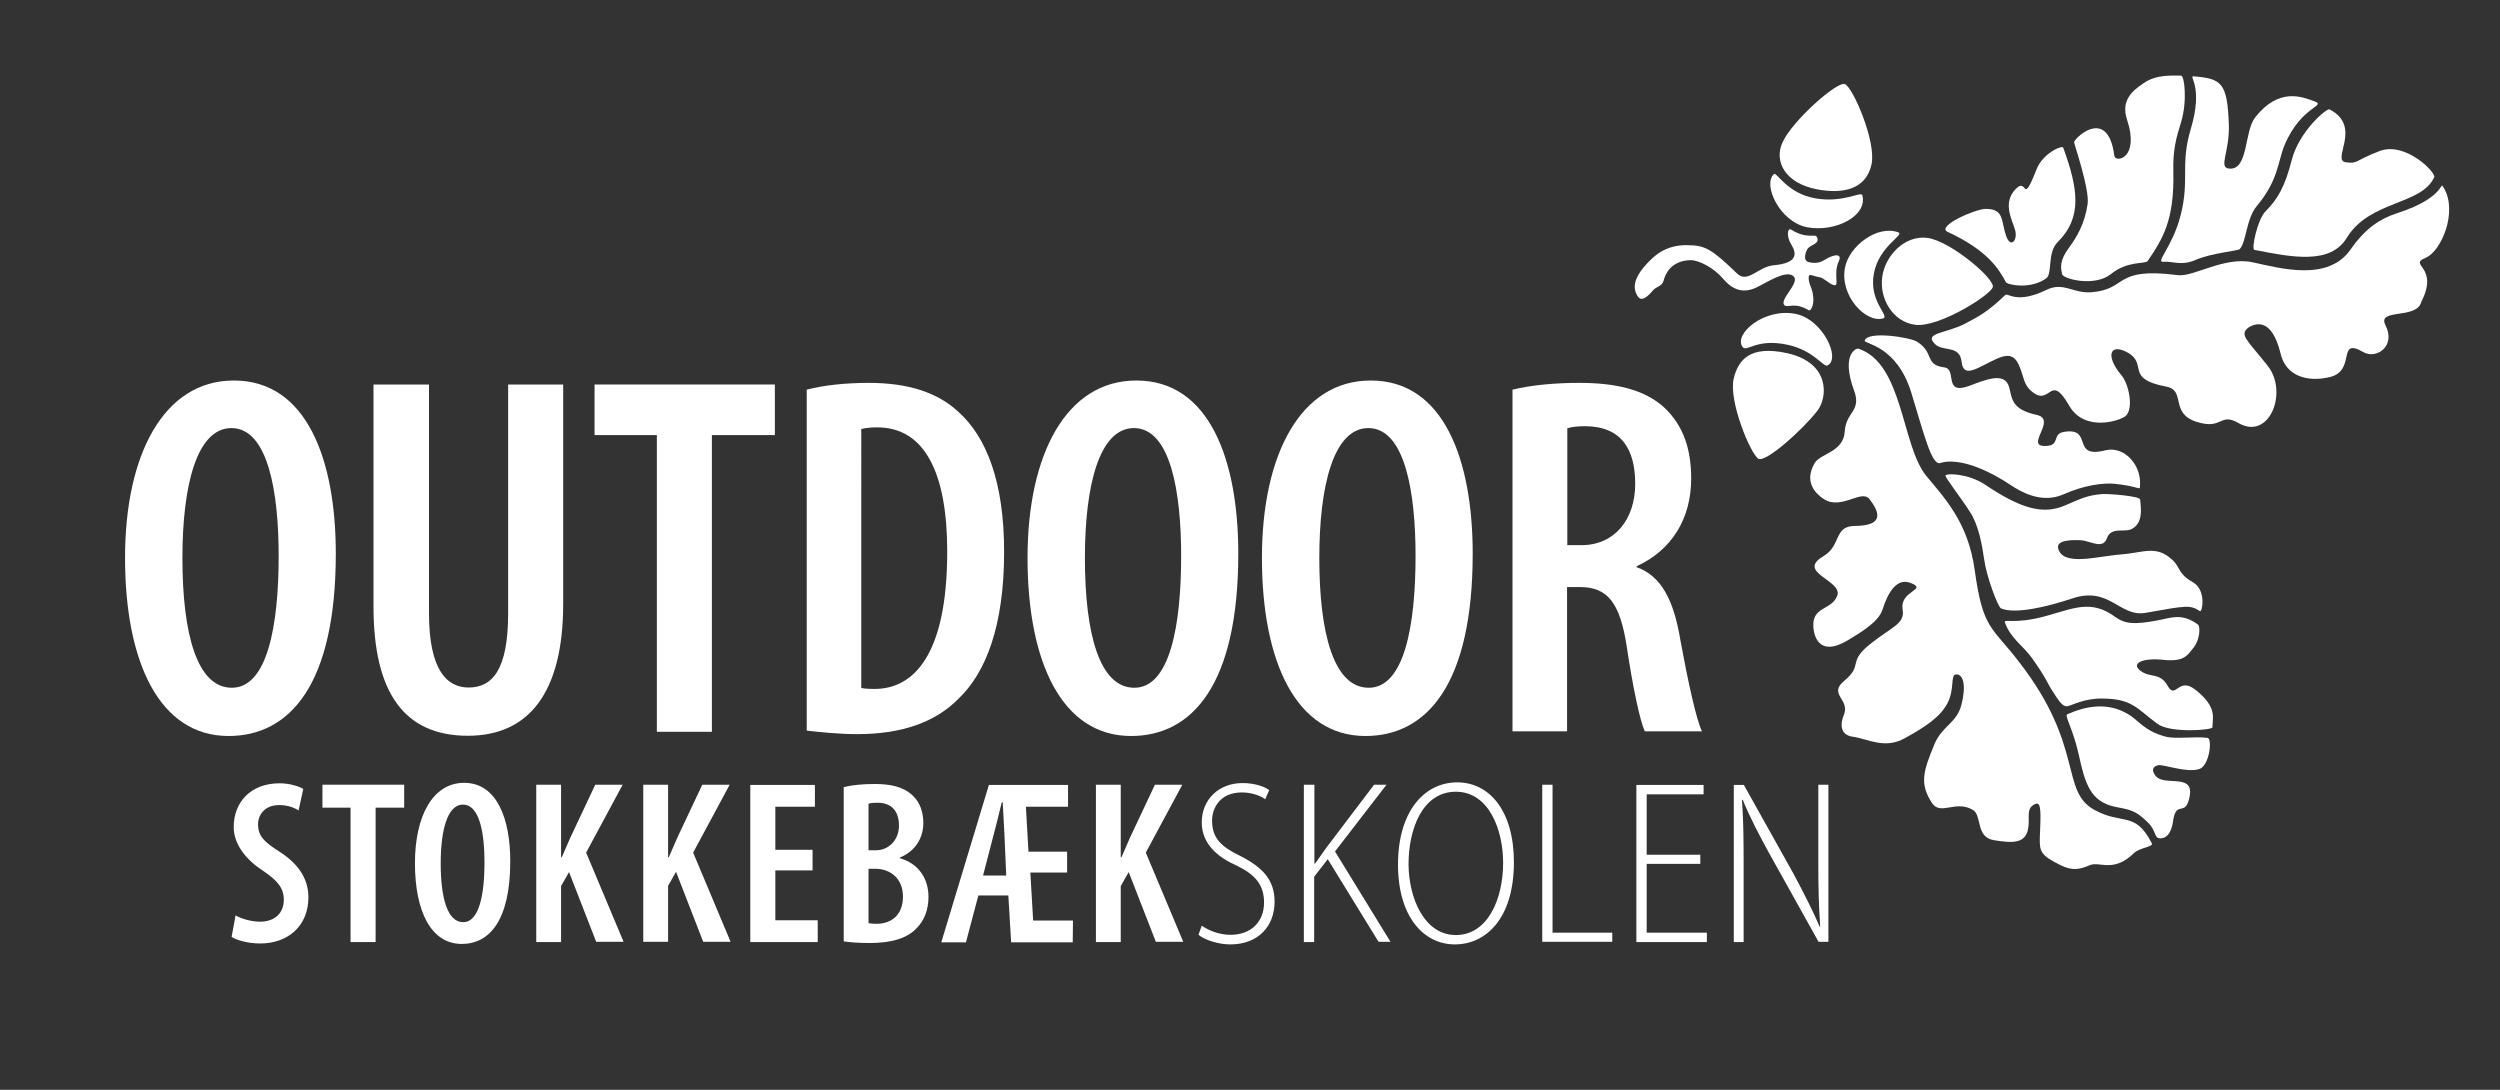
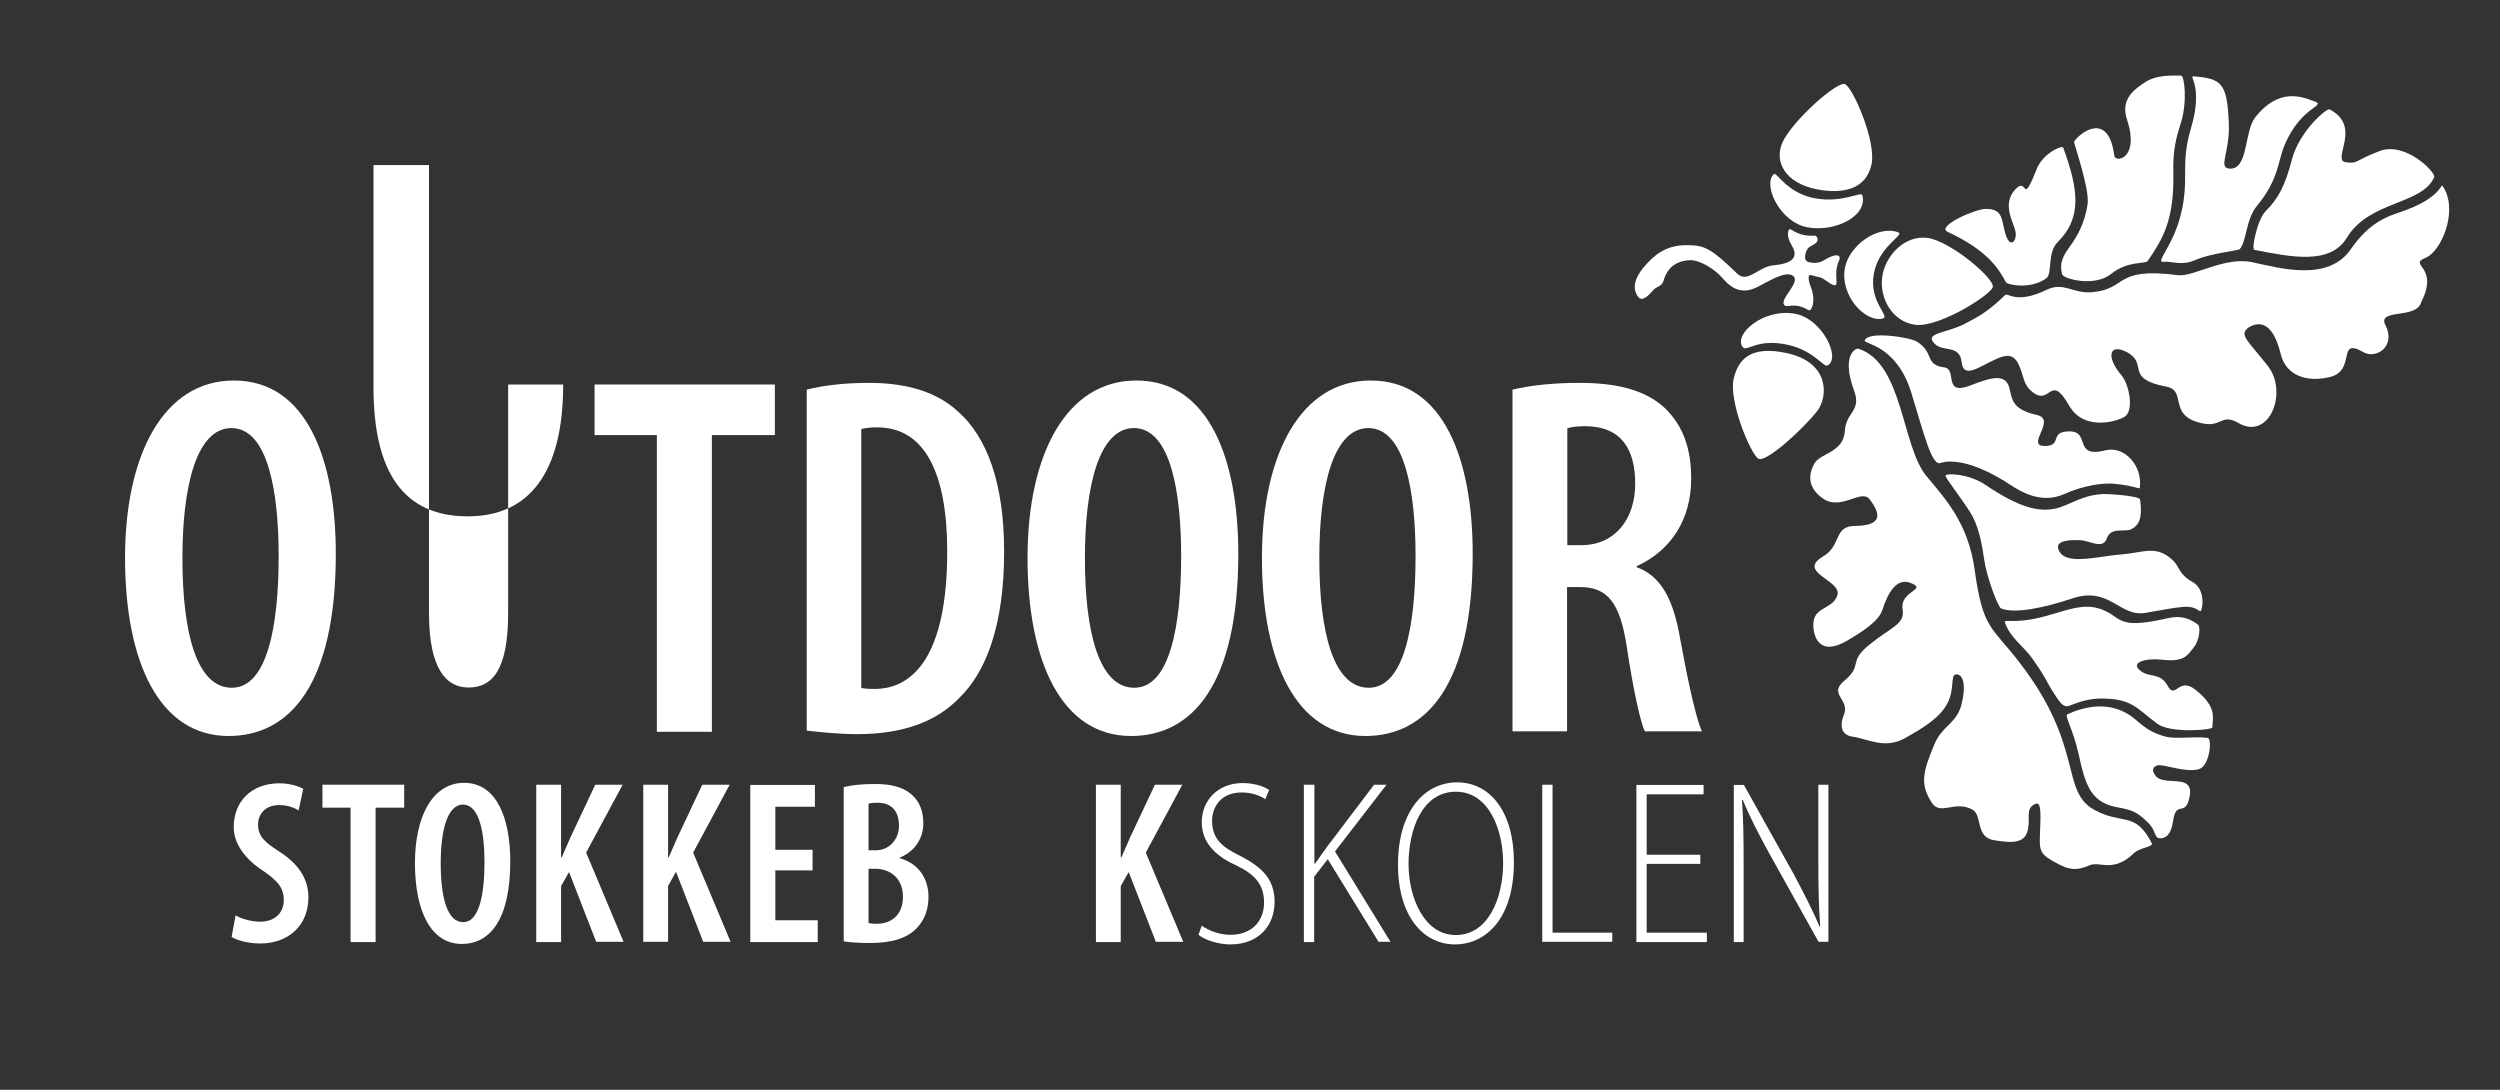
<svg xmlns="http://www.w3.org/2000/svg" version="1.1" x="0px" y="0px" viewBox="0 0 1067.6 465.4" style="enable-background:new 0 0 1067.6 465.4;" xml:space="preserve">
  <rect x="0" y="0" width="1067.6" height="465.4" fill="#333333" stroke="none" />
  <style type="text/css">
	.st0{fill:#FFFFFF;}
</style>
  <g id="_Typer_Logotypes_copy">
    <g>
      <path class="st0" d="M100.6,390.9c2.5,1.5,6.9,2.7,10.4,2.7c6.6,0,10.2-3.9,10.2-9.4c0-5.4-3.3-8.5-8.8-12.3    c-7.5-4.8-12.6-11.5-12.6-18.7c0-10.5,7.1-18.7,19.6-18.7c4.3,0,8.3,1.3,10.1,2.4l-2,9.2c-1.8-1.2-4.7-2.3-8.3-2.3    c-6.1,0-9,4.1-9,8.2c0,5.2,2.7,7.6,9.6,12c8.5,5.6,11.9,12.1,11.9,19.2c0,12.1-8.6,19.7-20.6,19.7c-5.1,0-10.1-1.4-12.2-2.8    L100.6,390.9z" />
      <path class="st0" d="M149.8,344.9h-12.1v-9.8h34.9v9.8h-12.2v57.4h-10.7V344.9z" />
      <path class="st0" d="M217.9,367.8c0,25.3-8.9,35.3-20.7,35.3c-13.3,0-20-14.2-20-34.5c0-20.1,7.6-34.3,21-34.3    C212.3,334.3,217.9,349.8,217.9,367.8z M188.2,368.7c0,14.6,2.8,25.1,9.6,25.1c6.9,0,9.1-12.1,9.1-25.5c0-12.2-2-24.7-9.2-24.7    C191,343.6,188.2,354.7,188.2,368.7z" />
      <path class="st0" d="M229,335.1h10.6v31h0.3c1.3-2.8,2.4-5.7,3.7-8.5l10.6-22.5h11.7l-15.6,29l16,38.1h-11.7L243,372.4l-3.4,6    v23.9H229V335.1z" />
      <path class="st0" d="M274.7,335.1h10.6v31h0.3c1.3-2.8,2.4-5.7,3.7-8.5l10.6-22.5h11.7l-15.6,29l16,38.1h-11.7l-11.6-29.9l-3.4,6    v23.9h-10.6V335.1z" />
      <path class="st0" d="M347,371.7h-15.9V393h18.1v9.3h-28.8v-67.1H348v9.3h-16.9v18.4H347V371.7z" />
      <path class="st0" d="M360.4,336.1c3.6-0.9,8.2-1.3,13.2-1.3c6.2,0,11.9,1,15.9,4.7c3.3,2.9,4.8,7.2,4.8,12c0,6.3-3.4,12-10,14.7    v0.3c7.8,2.2,12.2,8.5,12.2,16.5c0,5.5-1.8,10-4.9,13.2c-3.9,4.3-10.5,6.5-20.1,6.5c-4.9,0-8.6-0.3-11.2-0.7V336.1z M370.9,363.1    h3.2c5.4,0,9.8-4.4,9.8-10.5c0-5.6-2.6-9.8-9.2-9.8c-1.6,0-2.9,0.1-3.8,0.4V363.1z M370.9,394.2c0.9,0.2,2,0.3,3.4,0.3    c6.5,0,11.3-3.9,11.3-11.6c0-7.9-5.5-11.8-11.6-11.9h-3.1V394.2z" />
-       <path class="st0" d="M402,402.3l20.3-67.1h33.8v9.3h-18l1.1,19.2h16.5v8.9H440l1.2,20.5h17l-0.1,9.3h-26.3l-1.2-20h-12.8l-5.3,20    H402z M429.7,373.9l-0.8-18.3c-0.2-4.1-0.5-8.7-0.7-13h-0.4c-1.2,5.2-2.8,11.3-3.8,15.1l-4.2,16.2H429.7z" />
      <path class="st0" d="M468,335.1h10.6v31h0.3c1.3-2.8,2.4-5.7,3.7-8.5l10.6-22.5h11.7l-15.6,29l16,38.1h-11.7L482,372.4l-3.4,6    v23.9H468V335.1z" />
      <path class="st0" d="M513.2,395.3c3.1,2.2,7.7,3.9,12.3,3.9c8.8,0,14.3-5.6,14.3-13.8c0-7.4-3.7-11.9-11.6-15.7    c-7.9-3.5-15-9.1-15-18.5c0-9.9,7.4-16.8,17.4-16.8c5.4,0,9.5,1.6,11.4,3l-1.7,3.9c-1.6-1.2-5.3-2.9-10-2.9    c-9.3,0-12.7,6.7-12.7,12c0,7.7,4.1,11.3,12.2,15.2c9.5,4.9,14.5,10.2,14.5,19.5c0,10.2-6.8,18.2-18.9,18.2    c-5,0-10.8-1.8-13.6-4.1L513.2,395.3z" />
      <path class="st0" d="M556.9,335.1h4.4v33.7h0.3c1.8-2.7,3.6-5,5.1-7.2l20.1-26.5h5.3l-22,28.5l23.7,38.6h-5.1L567,366.9l-5.8,7.5    v27.9h-4.4V335.1z" />
      <path class="st0" d="M621.3,403.3c-13.4,0-24.3-11.9-24.3-34.1c0-22.8,11.3-35.1,25.3-35.1c13.7,0,24.2,12.1,24.2,34.1    C646.5,392.3,634.5,403.3,621.3,403.3L621.3,403.3z M621.7,399.3c13.6,0,20.2-15.3,20.2-30.9c0-13.7-5.9-30.3-20.2-30.3    c-14.3,0-20.2,16-20.2,31C601.6,383.5,608.2,399.3,621.7,399.3L621.7,399.3z" />
      <path class="st0" d="M658.6,335.1h4.4v63.2h25.5v3.9h-29.9V335.1z" />
      <path class="st0" d="M726.1,368.9h-22.9v29.4h25.7v4h-30.1v-67.1h28.7v4h-24.3v25.8h22.9V368.9z" />
      <path class="st0" d="M740.4,402.3v-67.1h4.3l21.3,38.1c4.5,8.5,8.1,15.5,11.1,22.5l0.2-0.1c-0.7-10.2-0.8-17.5-0.8-28.3v-32.3h4.3    v67.1h-4.2L755.3,364c-4.2-7.7-7.9-14.7-11.1-22.5l-0.3,0.1c0.6,8.9,0.7,16.1,0.7,28.4v32.3H740.4z" />
    </g>
    <g>
      <path class="st0" d="M143.4,236.4c0,55.9-19.6,77.9-45.8,77.9c-29.5,0-44.2-31.5-44.2-76.1c0-44.4,16.7-75.7,46.4-75.7    C131.1,162.4,143.4,196.5,143.4,236.4z M77.9,238.3c0,32.3,6.2,55.4,21.1,55.4c15.2,0,20-26.6,20-56.3c0-26.8-4.4-54.6-20.2-54.6    C84,182.9,77.9,207.3,77.9,238.3z" />
-       <path class="st0" d="M183.2,164.2v97.7c0,24,7.5,31.7,16.9,31.7c10.1,0,16.9-7.5,16.9-31.7v-97.7h23.5v93.7    c0,38.3-15,56.3-40.7,56.3c-27.1,0-40.3-18.3-40.3-55.2v-94.8H183.2z" />
+       <path class="st0" d="M183.2,164.2v97.7c0,24,7.5,31.7,16.9,31.7c10.1,0,16.9-7.5,16.9-31.7v-97.7h23.5c0,38.3-15,56.3-40.7,56.3c-27.1,0-40.3-18.3-40.3-55.2v-94.8H183.2z" />
      <path class="st0" d="M280.5,185.8h-26.6v-21.6h77v21.6H304v126.7h-23.5V185.8z" />
      <path class="st0" d="M344.5,166.4c6.8-1.8,16.3-2.9,26.4-2.9c17.2,0,29.5,4.2,38.3,12.3c12.1,10.8,19.6,30.1,19.6,59.8    c0,31.9-7.9,51.7-19.4,62.7c-9.9,10.1-24.2,15.2-43.3,15.2c-8.1,0-16.3-0.9-21.6-1.5V166.4z M367.8,293.8c2,0.4,4.2,0.4,5.7,0.4    c16.1,0,31-13.6,31-58.7c0-33.7-9.7-53-29.9-53c-2.4,0-4.8,0.2-6.8,0.7V293.8z" />
      <path class="st0" d="M528.8,236.4c0,55.9-19.6,77.9-45.8,77.9c-29.5,0-44.2-31.5-44.2-76.1c0-44.4,16.7-75.7,46.4-75.7    C516.5,162.4,528.8,196.5,528.8,236.4z M463.3,238.3c0,32.3,6.2,55.4,21.1,55.4c15.2,0,20-26.6,20-56.3c0-26.8-4.4-54.6-20.2-54.6    C469.4,182.9,463.3,207.3,463.3,238.3z" />
      <path class="st0" d="M628.9,236.4c0,55.9-19.6,77.9-45.8,77.9c-29.5,0-44.2-31.5-44.2-76.1c0-44.4,16.7-75.7,46.4-75.7    C616.6,162.4,628.9,196.5,628.9,236.4z M563.4,238.3c0,32.3,6.2,55.4,21.1,55.4c15.2,0,20-26.6,20-56.3c0-26.8-4.4-54.6-20.2-54.6    C569.5,182.9,563.4,207.3,563.4,238.3z" />
      <path class="st0" d="M645.9,166.4c8.1-2,18.5-2.9,28.4-2.9c15.2,0,27.9,2.6,36.7,10.8c8.1,7.9,11.2,17.8,11.2,30.1    c0,17.2-8.4,30.6-23.3,37.4v0.4c10.3,3.7,15.8,13.6,18.7,31.2c3.3,18,6.8,33.9,9.2,38.9h-24.4c-2-4.2-5.1-18.7-7.7-36.1    c-2.9-19.1-8.4-25.5-20-25.5h-5.5v61.6h-23.3V166.4z M669.2,232.8h6.2c14.1,0,22.9-11,22.9-26.2c0-14.5-5.7-24.4-21.1-24.6    c-2.9,0-5.9,0.2-7.9,0.9V232.8z" />
    </g>
  </g>
  <g id="Bomærke_OK_copy">
    <g>
      <path class="st0" d="M776.2,80.9c-14-2.6-18.7-12-15-20.1c4.1-9.1,23.2-26.1,26.6-24.9s13.6,24.7,11.4,34.4    C796.9,80.5,787.7,83,776.2,80.9z" />
      <path class="st0" d="M772,97.1c-12-2.1-19.5-18.5-14.4-22.8c1.1-0.9,5.6,8.3,17.6,10.4c12,2.1,19.6-3.2,20.1-1.3    C797.6,92.1,784,99.2,772,97.1z" />
      <path class="st0" d="M765,104.5c2.5,4.1,2.4,7.9-7.7,8.8c-6.5,0.6-11,7.9-15.5,3.5c-11-10.6-13.6-12-21.1-12.1    c-9.8-0.2-14.6,4.9-17.6,8.1c-4,4.3-6.3,8.9-4.2,12.9c0.8,1.6,2.2,4,6.9-1.6c1.6-1.9,3.9-1.7,4.6-4.2c0.7-2.6,2.9-8.5,11.4-8.8    c3.8-0.1,10.3,3.5,14,7.9c3.9,4.6,8.4,6.6,14.4,3.7c4.2-2,12.2-7.4,15.5-4.9c3.6,2.7-6.3,10.2-3.6,12.6c1.4,1.2,4.2-1.6,10.3,2.1    c0.9,0.5,2.8-2.6,1.6-7.8c-0.5-2.1-1.4-3.3-1.6-5.4c-0.3-3.1,1.1-1.5,4.7-0.9c1.7,0.3,3.8,2.6,5.8,3.3c3,1-0.3-4.5,2.4-10.3    c1.3-2.8-1.4-3.4-6.5-0.2c-1.9,1.2-4.3,1.3-6.5,0.7c-2.7-0.7-1-5-0.2-5.9c1.3-1.5,5.4-2,3.7-4.9c-0.8-1.4-4.2,1.2-11-3.1    C763.4,97.2,762.7,100.9,765,104.5z" />
      <path class="st0" d="M1039.5,75.7c0.9-2-12.3-15.4-23.3-11.2c-11,4.2-9.1,5.5-14.4,4.8c-6.5-0.8,7.3-15.2-7-22.6    c-1.2-0.6-12.9,9.3-16.1,21.5c-2.9,11.4-6,16.8-11.1,21.9c-3.5,3.3-6.3,16.3-4.9,16.6c16.2,3.2,32.5,6.4,39.5-5.2    C1012,85.5,1034,87.7,1039.5,75.7z" />
      <path class="st0" d="M987.6,43c7.1,2.4-4.7,1.4-12.1,19.2c-2.8,6.9-2.5,14.7-11.7,25.7c-4.7,5.6-4.5,15.7-7.4,18.5    c-0.7,0.7-12.2,1.7-18.8,4.6c-6.1,2.7-10.3,0.4-13.6,0.8c-3.9,0.5,3.7-6.2,7.2-19.8c4-15.7-0.3-21.4,4.4-37.1    c5.5-18.5-1.3-22.5,1.2-22.3c11.9,1,14.3,2.7,15,20.2c0.5,12.2-4.7,18.8,0.2,19.2c8.2,0.7,6.3-15.7,11-21.8    C973.2,37.1,983.3,41.5,987.6,43z" />
      <path class="st0" d="M1023.5,91.1c-6.8,2.2-13.3,6.2-19.6,15.3c-9.7,14.1-30.2,8.1-42,5.6c-12-2.6-25.3,6.4-31.9,5.5    c-27.7-3.6-21.2,6.1-36.9,7.3c-8,0.6-11.8-4.6-19.2-1c-13,6.3-16.5,1-17.6,2.2c-7.5,7.2-11.1,9-16.9,12.1    c-8.3,4.4-18.1,3.9-13.1,8.8c3.5,3.5,10.6,0.2,11.4,7.7c0.8,7.5,7.5,1.9,15-1.4c4.1-1.8,7.3-2.2,9.5,2.8s1.8,8.2,5.5,11.2    c8.1,6.7,7.6-8.5,15.9,6c6.6,11.6,22.2,6.4,24.3,4.3c3.3-3.3,1.2-13.6-2-17.3c-6.7-7.9-5.2-13.9,2.6-9.7c9,5-1.4,11.2,16.6,14.6    c8.5,1.6,1.4,11.3,12.8,15s9.8-4.2,18.1,0.6c13.1,7.5,21.3-13.2,12.4-24.5c-8.9-11.2-12.1-13.1-8.4-16.2c3.3-2.2,10.2-4.3,13.9,11    c2.3,9.8,11.7,12.3,21.1,10c11.4-2.8,2.7-17.3,14.3-10.6c5.4,3.1,14-2.5,9.4-11.5c-3.8-7.4,13.4-2.3,15.3-10    c7.8-15.3-5.9-15.6,1.8-18.8c6.7-2.7,13.8-19.5,7.9-29.7C1041.4,76.4,1045.7,83.9,1023.5,91.1z" />
      <path class="st0" d="M931.4,32.3c1.5,0,2.7,11.2,0,19.9c-2.1,6.8-3.5,11.6-3.3,21c0.5,20.8-4.5,28.8-11,38.3    c-0.9,1.3-8.6-0.2-15.6,5.5c-7.1,5.7-20.5,2.1-20.9,0.1c-0.6-2.8-1.2-5.8,3-11.4c3.3-4.5,6.7-10.2,7.9-18.6    c0.9-6.5-6-26.2-5.8-26.5c1.4-2.9,14.6-14.3,17.2,5.9c0.4,3.2,11,1.3,5.4-15.5c-2.7-8.2,2.5-12.4,7-15.4    C920.7,31.7,927.7,32.3,931.4,32.3z" />
      <path class="st0" d="M881.1,63.1c6.3,17.4,8.3,29.7-2.4,40.3c-4.5,4.4-2.2,13.5-4.8,15.4c-6.8,5-16.8,2.8-17.3,1.7    c-3.1-5.8-7.9-13.6-24.9-21.5c-5-2.4,11.9-9.8,16.3-9.8c8.1,0,6.4,5.3,8.8,11.8c1.9,5.2,5,1.5,3.7-2.9c-1.3-4.4-5.5-11.6,0.4-17.5    c5.1-5.1,2.4,7.9,8.8-8.3C872.3,65.5,880.7,61.8,881.1,63.1z" />
      <path class="st0" d="M858.9,207.3c3.8,2.5,12.8,8,22.3,3.8c8.5-3.8,16.8-5,21.8-4.5c9,0.9,10.6,2.5,10.8,1.7    c1.2-9.4-6.5-18-14.7-16c-14.9,3.8-5-9.8-17.5-7.9c-5.4,0.8-1.8,5.5-7.3,6c-10.7,1,4.6-11.2-4.5-13.2    c-10.9-2.4-10.5-6.9-11.8-11.8c-1.8-6.7-9.7-3.4-17.1-0.6c-11.2,4.1-5-7.2-10.6-7.9c-8.6-1.1-4.1-6.3-11.7-11    c-3-1.9-21.3-4.7-22.3-0.4c-0.2,1.4,13.7,2,19.9,22.2c5.6,18.3,8.6,30.6,12.2,30.1C829.2,197.5,838.5,193.8,858.9,207.3z" />
      <path class="st0" d="M911.3,364.3c2.5-2.4,8.4-2.6,7.6-4.2c-7.2-14-12.5-7.6-24.6-14.3c-14.6-8.1-4.1-26.9-31.9-62.9    c-11.9-15.5-15.6-14-19.1-39.3c-2.8-20.7-13.1-31.1-20.8-40.5c-10.5-13-9.8-48-28.9-54.2c-0.8-0.3-7.6,2.2-1.8,18    c3.2,8.7-3.5,9-4,17.2c-0.5,9.1-10.4,9.4-12.9,13.7c-4.5,7.8,0.1,12.8,3.9,15.3c7.5,4.9,16.1-4.3,19.5,0    c5.7,7.3,4.6,11.4-6.3,11.5c-9,0.1-5.6,8.3-13.3,12.9c-11.9,7,8.2,10.3,5.9,16.8c-2.3,6.5-11,4.4-10.2,13.7    c0.2,2.6,1.8,13.2,14.9,5.3c5.3-3.2,12.8-7.7,14.5-12.7c2.6-8.2,6.4-13.8,12-11.7c7.9,3-4.7,3.2-3.3,11.4c1.1,6.2-4.8,7.4-14.2,15    c-9.4,7.7-2.5,8.6-10.8,15.5c-6.9,5.7,2.7,7.9-0.1,14.5c-1.3,3-2.2,8.5,3.8,9.3c6.4,0.9,13.7,5.5,22.3,0.6c8.7-4.8,15.1-9,18.2-15    c3.1-6,1.1-12.1,3.6-12.2c3.2-0.2,4.4,4.9,2.3,13c-2.1,8-8.3,8.9-11.6,17c-4.7,11.4-6.3,16.6-1.1,24.7c3.7,5.9,10-1.2,17.5,3.1    c4.2,2.4,1.1,11.7,9.1,13c8,1.3,13.5,1.5,14.6-5c0.9-5-1.2-8.6,3.1-10.5c2.6-1.1,2.3,4,1.9,14.1c-0.2,6.4,0.4,7.8,8.7,12    c5.2,2.6,8.4,1.9,12.8,0C896.8,367.8,902.6,372.8,911.3,364.3z" />
      <path class="st0" d="M854.5,259.8c5.8,2.5,18.9-0.4,30.3-4.2c16.1-5.5,20.3,8.1,31.5,6.1c17.8-3.2,19-3.4,23.2-0.7    c0.9,0.6,2.9-9-3.1-12.4c-6.5-3.7-5.1-6.2-8.8-9.6c-7-6.4-12.4-2.9-22.1-2.2c-9.7,0.7-24.7,5.3-26.6-2.7c-0.8-3.4,5.5-3.6,9.6-3.4    c4.1,0.2,9.5,4.1,11.2-0.8c1.7-4.9,7.2-2.6,10.2-3.8c5.3-2.3,4.5-8.7,4-12.8c-0.2-1.5-13.6-2.5-16.3-2.3    c-6.2,0.5-8.9,1.9-15.9,4.9c-9.3,4-18.8,1.3-34.1-9c-7.1-4.7-16.5-4.9-16.8-3.8c-0.2,0.8,6.8,9.7,10.5,15.6    c3.8,5.8,5.2,14.6,6,20.1C848.4,246.7,853.3,259.3,854.5,259.8z" />
      <path class="st0" d="M921.3,309.1c5.5,4.1,23.5,2.7,23.5,1.5c0-4.1,2.2-8.5-7.2-16c-7.4-5.9-8.5,4.4-11.9-1.7    c-3.4-6-7.5-3.2-11.7-6.5c-4.2-3.2,1.2-5.6,10-4.6c8.9,0.9,10.2-2.1,12.8-5.3c2.7-3.4,2.9-9,1.8-9.8c-7.1-5.2-11.8-2.7-17.6-1.7    c-9.3,1.7-13.4,1.6-17.8-1.6c-10.3-7.5-17.5-3.6-30-0.2c-13.3,3.6-17.7,0.8-17,2.7c2.4,6.7,7.8,9.9,11.6,15.2    c6.3,8.9,6.5,10.7,8.7,14c2.3,3.6,4.2,6.8,6.3,6.5c2-0.3,7-3.4,15-3.3C910.6,298.4,912.5,302.6,921.3,309.1z" />
      <path class="st0" d="M928,350.6c1.3-9.4,5.4-1.1,7.1-10.7c1.8-9.8-10.9-4-14.5-8.5c-2-2.5-1.3-4,0.9-4.6    c2.2-0.6,12.1,3.4,17.7,1.6c4.4-1.4,5.7-13.4,3.4-13.3c-5.2-0.7-13.5,0.6-17.7-0.5c-9.5-2.5-11.6-7.1-16.4-9.8    c-4.6-2.6-12.6-5.6-25.6,0.2c-1.5,0.5,2.2,5.7,4.8,17.2c2.7,12.5,5,20,15.3,22.3c5.4,1.2,8.5,0.9,14.3,6.8    c3.8,3.8,2.4,6.7,5.3,6.7C924.9,358,927.2,356.3,928,350.6z" />
      <path class="st0" d="M763.1,150.8c18.6,4.1,17.4,18.9,13,24.6c-6.1,7.9-22,22.3-25.2,20.5c-3.2-1.8-12.9-24.7-10.5-34.4    C742.3,153.9,747.1,147.3,763.1,150.8z" />
      <path class="st0" d="M766.6,134c11.8,2.2,19.8,19.4,13.7,22.1c-1.6,0.7-5.7-6.3-16.6-8.8c-13.9-3.1-17.7,3.4-19.6,0.8    C740.3,142.6,753.3,131.5,766.6,134z" />
      <path class="st0" d="M803.8,118.2c1.2-8.9,9.5-17.9,19.3-16.6s28.9,17.5,27.9,21s-23.2,17.4-33.1,16.1S802.5,127.2,803.8,118.2z" />
      <path class="st0" d="M787.9,114.2c1.8-9.2,13.8-18.2,22.7-15c3,1.1-8.2,5.7-10.4,17.7s7.1,18.2,3.9,19.1    C796.7,138,785.5,126.2,787.9,114.2z" />
    </g>
  </g>
</svg>